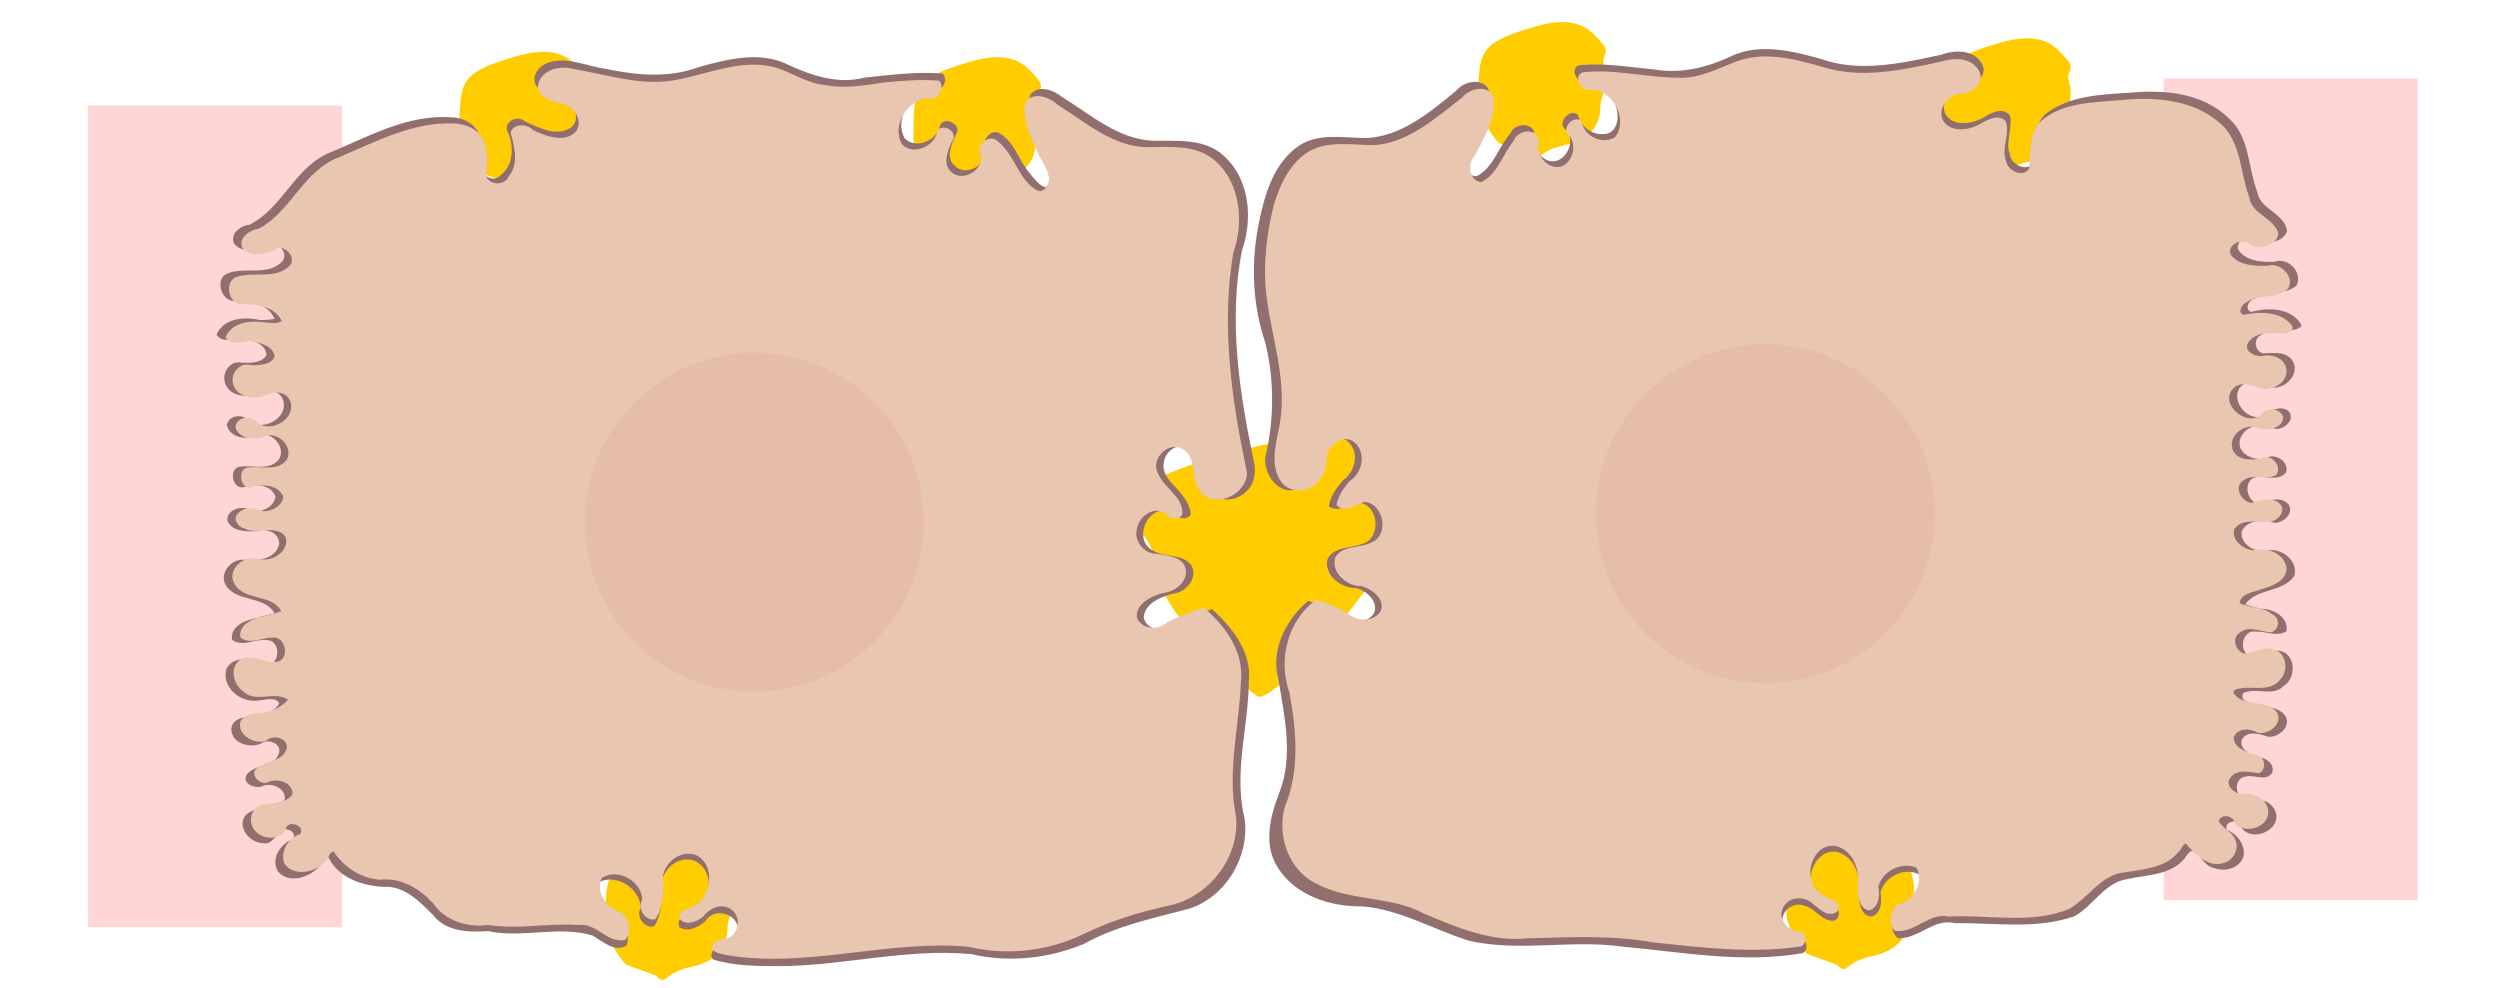
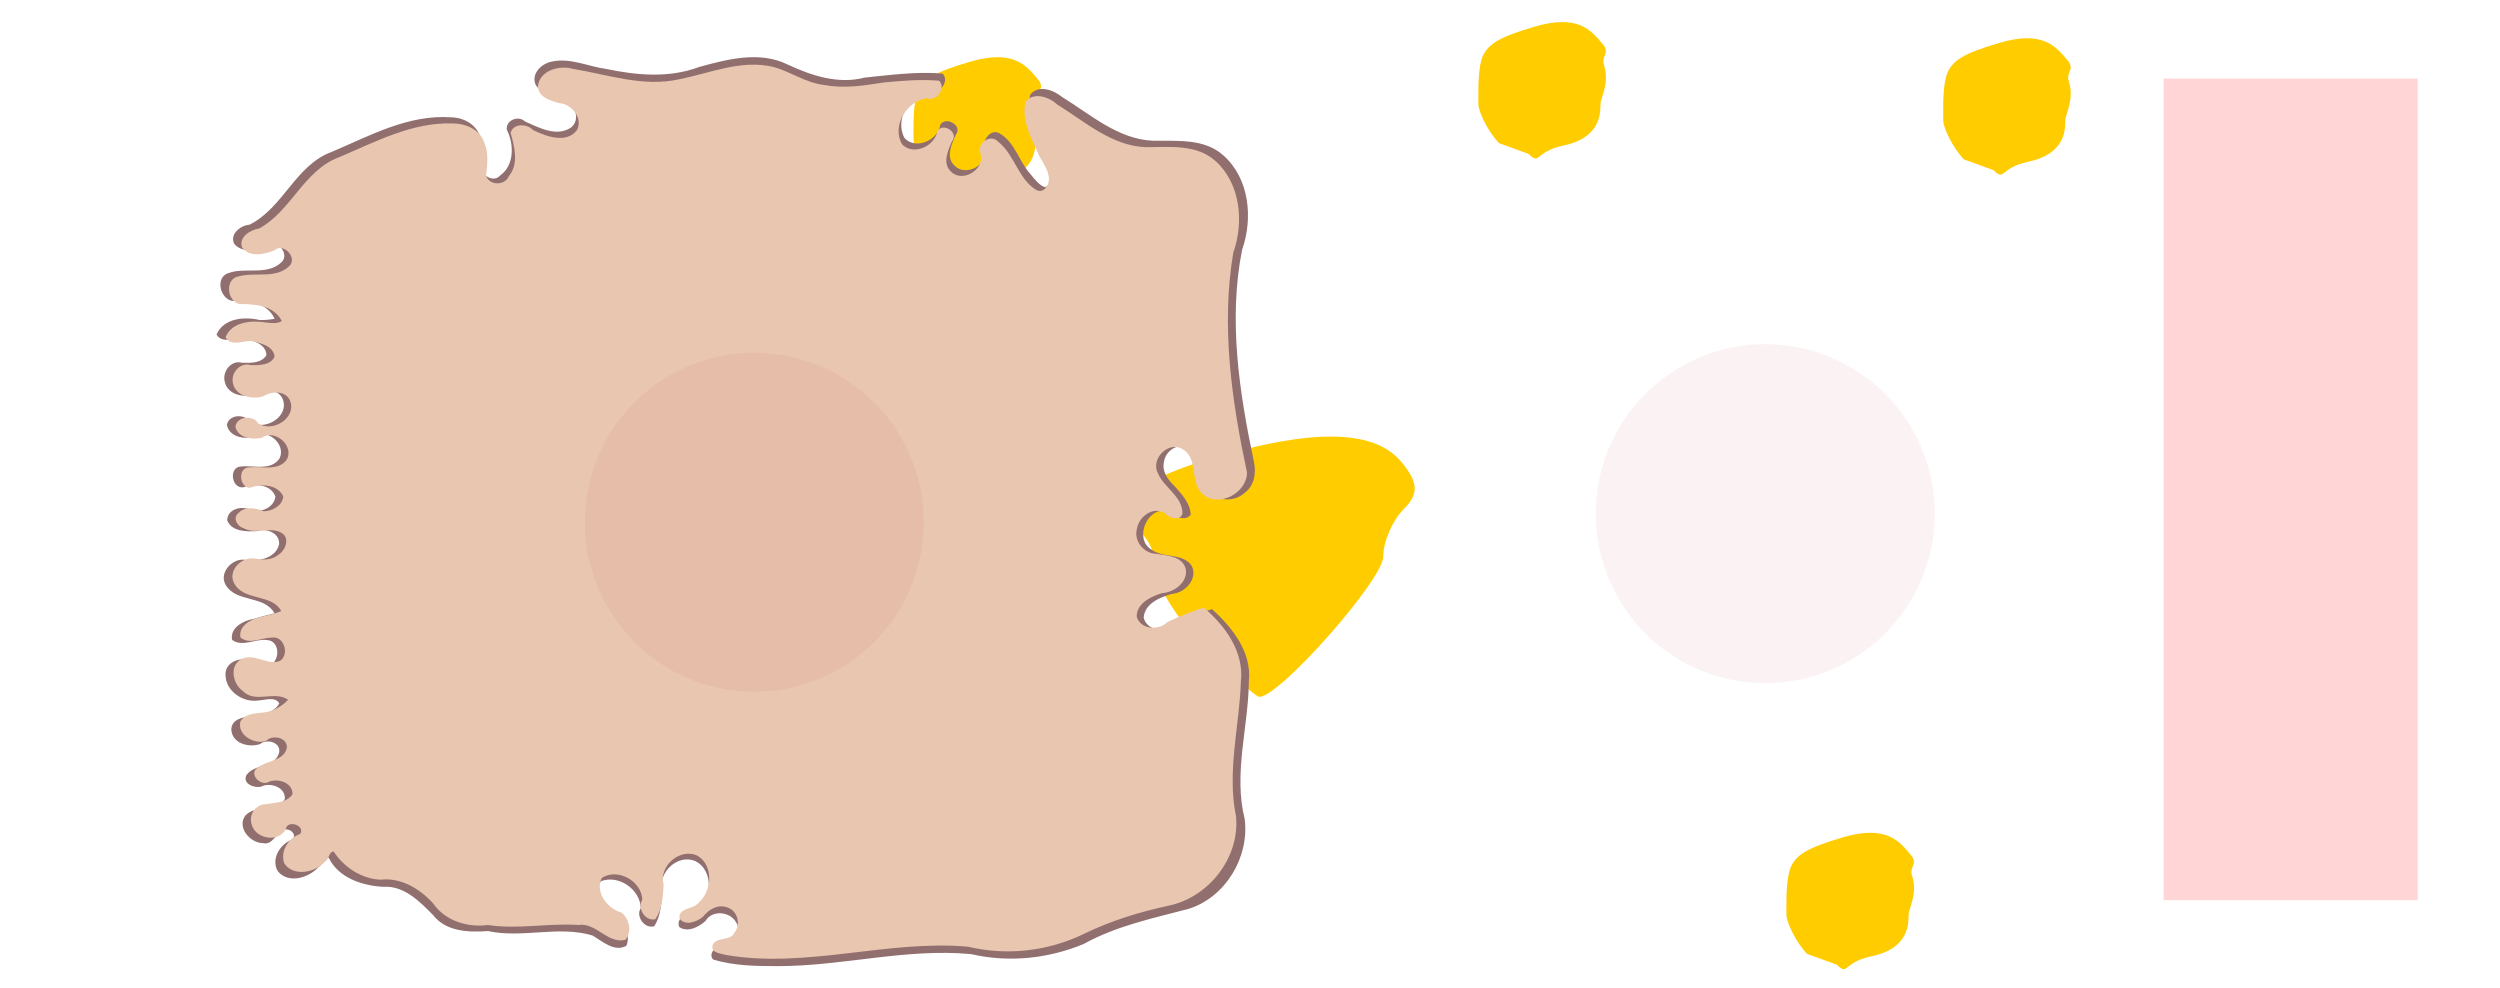
<svg xmlns="http://www.w3.org/2000/svg" version="1.0" viewBox="0 0 410.56 162.32">
  <defs>
    <filter id="d">
      <feGaussianBlur stdDeviation="6.948" />
    </filter>
    <filter id="c">
      <feGaussianBlur stdDeviation="6.368" />
    </filter>
    <filter id="a" x="-.157" y="-.175" width="1.313" height="1.35">
      <feGaussianBlur stdDeviation="1.344" />
    </filter>
    <filter id="b" x="-.251" y="-.078" width="1.503" height="1.155">
      <feGaussianBlur stdDeviation="4.369" />
    </filter>
  </defs>
  <g transform="translate(-625.77 -282.12)">
    <g transform="translate(14.478 3.619)">
      <rect x="966.61" y="291.41" width="41.718" height="134.92" fill="#ffd5d5" filter="url(#b)" />
-       <rect x="625.77" y="295.85" width="41.718" height="134.92" fill="#ffd5d5" filter="url(#b)" />
-       <path d="m933.82 304.68c-1.87-1.91-3.4-5.26-3.4-6.35s-0.15-5.01 0.47-7.23c0.75-2.72 3.08-3.86 8.62-5.52 7.28-2.18 9.43 0.56 11.37 2.89 1.19 1.44-0.33 1.88 0.15 3.34 0.98 3-0.55 5.4-0.56 6.45-0.01 1.65-0.06 5.55-6.11 6.81-4.69 0.98-3.79 3.29-5.66 1.38l-4.88-1.77z" fill="#fc0" filter="url(#a)" />
+       <path d="m933.82 304.68c-1.87-1.91-3.4-5.26-3.4-6.35s-0.15-5.01 0.47-7.23c0.75-2.72 3.08-3.86 8.62-5.52 7.28-2.18 9.43 0.56 11.37 2.89 1.19 1.44-0.33 1.88 0.15 3.34 0.98 3-0.55 5.4-0.56 6.45-0.01 1.65-0.06 5.55-6.11 6.81-4.69 0.98-3.79 3.29-5.66 1.38z" fill="#fc0" filter="url(#a)" />
      <path transform="matrix(2.321 0 0 2.321 -1080.2 -489.23)" d="m813.99 376.57c-1.87-1.91-3.4-4.36-3.4-5.45 0-1.1-0.59-2.35-1.3-2.8-2.41-1.48-0.47-3.42 5.07-5.07 7.28-2.18 11.65-2.11 13.58 0.22 1.2 1.45 1.24 2.25 0.15 3.34-0.79 0.79-1.44 2.29-1.44 3.35-0.01 1.65-7.41 10.01-8.78 9.92-0.26-0.02-2.01-1.6-3.88-3.51z" fill="#fc0" filter="url(#a)" />
      <path d="m908.07 435.16c-1.87-1.91-3.4-5.26-3.4-6.35s-0.14-5.01 0.48-7.23c0.75-2.72 3.08-3.86 8.62-5.52 7.28-2.18 9.43 0.56 11.36 2.89 1.2 1.44-0.32 1.88 0.16 3.33 0.98 3.01-0.55 5.41-0.56 6.46-0.01 1.65-0.06 5.55-6.11 6.81-4.69 0.98-3.79 3.29-5.66 1.38l-4.89-1.77z" fill="#fc0" filter="url(#a)" />
-       <path d="m714.13 436.93c-1.87-1.91-3.4-5.25-3.4-6.34 0-1.1-0.14-5.02 0.47-7.23 0.76-2.73 3.09-3.87 8.63-5.53 7.28-2.17 9.43 0.56 11.36 2.89 1.2 1.45-0.33 1.88 0.15 3.34 0.99 3.01-0.55 5.4-0.56 6.45-0.01 1.66-0.06 5.55-6.11 6.82-4.69 0.98-3.79 3.28-5.66 1.38l-4.88-1.78z" fill="#fc0" filter="url(#a)" />
-       <path d="m690.16 306.89c-1.87-1.9-3.4-5.25-3.4-6.34s-0.14-5.01 0.48-7.23c0.75-2.72 3.08-3.86 8.62-5.52 7.28-2.18 9.43 0.56 11.36 2.89 1.2 1.44-0.32 1.88 0.16 3.33 0.98 3.01-0.55 5.4-0.56 6.46-0.01 1.65-0.06 5.55-6.11 6.81-4.69 0.98-3.79 3.29-5.66 1.38l-4.89-1.78z" fill="#fc0" filter="url(#a)" />
      <path d="m857.48 302.01c-1.87-1.91-3.4-5.25-3.4-6.34s-0.14-5.01 0.47-7.23c0.76-2.72 3.09-3.87 8.63-5.52 7.28-2.18 9.43 0.56 11.36 2.88 1.2 1.45-0.33 1.89 0.15 3.34 0.99 3.01-0.55 5.4-0.56 6.46-0.01 1.65-0.06 5.55-6.11 6.81-4.69 0.98-3.79 3.29-5.66 1.38l-4.88-1.78z" fill="#fc0" filter="url(#a)" />
      <path d="m764.72 307.78c-1.87-1.91-3.4-5.25-3.4-6.34 0-1.1-0.14-5.01 0.48-7.23 0.75-2.72 3.08-3.87 8.62-5.52 7.28-2.18 9.43 0.55 11.36 2.88 1.2 1.45-0.32 1.89 0.16 3.34 0.98 3.01-0.55 5.4-0.56 6.46-0.01 1.65-0.06 5.55-6.11 6.81-4.69 0.98-3.79 3.29-5.66 1.38l-4.89-1.78z" fill="#fc0" filter="url(#a)" />
      <g transform="matrix(0 .285 -.285 0 1237.3 -64.936)">
-         <path d="m1392.2 870.44c-9.8 5.67-10.2 19.02-7.4 28.81-1.2 4.12-6.8 1.61-7.6-1.56-4.6-7.4-1.9-17.52-7.5-24.35-7.4-4.18-16.8 4.8-13.8 12.51 0.3 7.52-0.3 16.99-7.5 21.24-6.3 0.58-8.8-8.51-4.5-12.32 1.8-5.67 0.6-13.72-5.6-16.11-10.5 1.24-12.2 15.38-22.5 17.12-14.1 5.49-31.6 4.21-42.4 16.26-14.6 14.64-16.8 36.78-15 56.34 1.1 17.1 1.5 36.02 12.8 50.02 7.4 6.7 18.1 6.2 27.5 6.3 5.8 3.9 1.2 13.2-4.9 13.7-7.3 2.8-15.2-1.9-22.4 0-5 4.4-1.1 11.4 1.8 15.8 3.3 6.6 4.9 17-2.5 21.4-7.9 3.4-16.7-4.7-15.9-12.8-1-5.7-7.6-12-13.4-8.1-8 4.8-7.6 15.7-4.8 23.3 4.8 22.5 10.4 46.5 2.5 69-4.8 16.9-9.5 36.1-1.3 52.8 6.4 13.6 9.9 29 7.2 44-1.3 14.4-4 28.9-2.2 43.4 2.7 4.7 10.3 0.2 9.9-4.5-0.5-10.3 9.9-18.3 19.5-18.3 4.6-0.1 9.9 2.3 10 7.5 1 7-4.2 13.9-10.9 15.3-4.3 4.7 4.7 12.6 8.5 7.1 6.8-6.9 21.6 1.2 17.5 10.8-2.8 6.2-10.3 8.4-16.7 7.5-5.5 2.8-4 11.6 1.3 13.6 7.9 7 19.7 9.6 24.7 19.5 0 7.1-10.3 9-14.5 4.4-11-5.8-22.7-13.1-35.7-11.3-6.9 4.1-4.4 14.4 1 18.7 12.4 15.2 26.3 31.5 27.2 51.9-0.1 12.7-3 26.6 4 38 9.7 14.9 27.8 20.2 44.3 23.6 23.1 4.8 47.6 4 70-3.7 21.6-5.2 44.4-5 66 0.2 9.1 0.5 20.2-6.5 18.5-16.7-1.6-10.1-12.7-15.5-22.1-14.9-6.9-2.2-11.1-12.8-4.3-17.5 6.6-5.3 16.7-2 21.1 4.6 4.3 3.5 9 7 14.7 7.8 5.3-6.9-5.6-14.5-0.7-21.5 5.1-8 20.4-7.2 22.6 2.9 2.3 6.6 1.4 16.1 8.8 19.5 9.4 1.7 16.6-8.2 16.4-16.7 1.6-6 7.8-13 14.5-10.2 7.1 4.7 5.3 15.5-0.1 20.9-2.5 5.6-5.4 11.2-7 17.1 10.8 12.6 28.1 21.8 44.9 17.1 21.7-3.5 44.8-8.9 66-0.4 13.4 5.2 29.8 9.2 42.8 0.7 16.2-10.2 22.6-30.4 22.3-48.6 1.8-21.9 13.4-41 19.8-61.5 6.7-29.1-0.8-59 3.4-88.2 3.1-34.5 9.8-69.4 3.8-103.9-1.9-4.5-9.3-2.2-8.5 2.6-0.3 5.8-6 10.1-11.6 8.8-5.6-0.9-9.2-6.8-7.4-12.2 1.3-6.5 9.2-10.4 8.8-17.3-1-3.6-7-4.2-7.7-0.1-2.7 5.3-5.7 11.9-12.3 12.7-9 3-21.8-4.4-19.6-14.8 2.9-10.5 15.6-13.9 25.2-12.2 4.6-0.4 12-1.6 12-7.5-1.9-5.5-8.9-6.1-13.7-5-9.1-2.2-15-13.6-10.7-22.1 9-4.6 20.1 2.7 22.2 11.9 3.7 4.1 11.2 4.7 14.7 0 0.5-11.8-11.8-20.7-8.7-32.7-0.3-22.9 3.7-46.6-3.9-68.7-5.9-11.07-19.5-17.34-21.5-30.67-2.5-11-2.1-23.94-11-32.26-1.8-1.99-7-3.43-4.4-6.72 2.8-4 8.4-6.07 9.1-11.44 2.8-6.84-1.3-17.53-9.8-16.72-5.5 0.53-10.3 4.66-12.3 9.72-5.3 2.28-7-8.44-1.4-8.28 9-5.89 1.7-23.29-8.9-19.78-7.6 2.73-8 12.02-8.3 18.75-2.2 5.45-11.5 4.61-12.1-1.5-1.3-4.93 3.1-11.55-2-15.16-5.2-2.1-9.1 3.85-9.3 8.39-1.3 4.3-4.7 10.74-10.1 8.93-5.4-3.27-3.1-10.45-1.5-15.16 0.5-6.01-6-13.47-12.1-9.85-7.1 5.38-3.8 15.67-8.4 22.51-0.7 2.85-5.2 3.26-5.3-0.16-2.2-6.95 2.5-15.45-3.4-21.27-5.4-8.75-21.9-6.5-20.3 5.27 0.2 4.81 3.1 9.27 3.1 13.97-2.6 6.93-15.6 4.65-14.2-3.28-0.3-5.86 3.3-12.32-0.3-17.72-8-1.27-13 7.63-12.8 14.56-0.7 3.14-1.6 6.22-2.6 9.28-9.6-6.83-6.6-21.77-16.5-28.4-9.5-2.44-17.4 9.18-14 17.62 0 6.16-4.8 14.12-11.8 12.66-7-3.6-6.2-12.76-4.7-19.16-0.1-5.01-5.8-11.24-10.8-7.56-4.9 4.66-1.8 11.9-0.5 17.31-0.9 7.45-14.5 8.86-15.1 0.53-0.6-5.44 2.6-12.52-2.7-16.53-6.4-2.2-11.7 6.96-7.9 12.03 1.3 6.28-2.3 15.53-9.9 14.71-8.8-1.51-11.9-13.46-7.2-20.3 0.7-5.05-5.2-11.95-10.1-8.1-4.2 4.89 0.1 11.34 3 15.63 2.6 8.99-10.4 18.82-17.6 11.81-4.8-5.2-0.5-12.11 0.8-17.81 1.2-8.03-8.9-16.95-16.1-11.22-5.1 4.08-3.5 11.22-3.6 16.78-1.5 4.57-8.7 5.47-10.6 0.66-5.2-6.66 0.2-16.36-4.8-22.91-0.3-0.17-0.6-0.18-1-0.12z" fill="#916f6f" filter="url(#d)" />
-         <path d="m1393.2 875.5c-9 6.2-8.6 18.54-6.8 28.09-1.1 3.98-6.2 1.1-7.2-1.59-5.2-7.13-1.2-17.95-8.1-24.12-7-3.65-15.1 4.83-12.9 11.94 0.1 7.42 0 16.75-6.7 21.46-6 1.85-9.5-7.44-5.6-11.4 3.6-5.61 0.7-15.58-6.4-16.21-9.2 2.71-11 15.55-21.1 16.85-14 5.28-31.4 4.42-42.1 16.42-14.1 15.69-15.6 38.26-13.5 58.28 1.3 15.62 1.3 33.18 12.3 45.58 7.4 6.9 18.2 5.5 27.2 6.5 5.3 3.7 1.3 12.1-4.2 13.2-7.6 3.2-16-2.6-23.4 0.4-4.5 4.8 0 11.3 2.5 15.9 3.1 6.4 4.1 16.5-3.2 20.4-7.5 3-15.6-4.5-15-12-0.9-5.6-6.6-12.3-12.8-9.2-7.9 3.9-8.2 14.4-5.7 21.8 4.8 22.4 10.3 46.3 3 68.8-4.6 16.2-9.2 33.9-2.7 50.2 4 10.6 9.8 21.1 9 32.8 0 18.3-5.2 36.6-3.1 54.8 1.9 5.5 9.6 1.9 10.1-2.6 0.3-3.5-0.1-7 2.3-9.9 5-7.9 17.1-12.1 24.9-6.1 4.8 7.1-0.4 18.1-8.8 19.2-4.8 4.3 3.9 12.5 8 7.4 6.4-6 20.4-0.3 17.8 9.2-1.9 6.5-9.6 10.2-15.9 8.2-6.7 2.2-4.9 12.5 1.1 14.5 7.7 6.4 19.1 9.1 23.8 18.7-0.8 7.2-11 8.1-15.4 3.6-10.6-5.4-22-12.8-34.5-10.4-6.5 4.1-3.9 13.6 1.1 17.7 11.4 15 25.5 30.1 27.4 49.7 0.4 12.8-3 26.7 3.6 38.5 6.9 11.5 20.1 17.4 32.5 20.8 16.4 3.9 33.6 5.9 50.5 3.9 25.5-3.1 51.2-12.9 77.2-7.1 10.1 2 22.2 5.1 31.1-2.1 6-5.3 5.1-15.1-0.6-20.3-4-4.4-10.2-5.4-15.9-5.4-6.3-1.8-12.1-10.2-6.9-16 6-7 17.9-4.3 22.3 3.1 4 3.3 8.5 6.6 13.8 7.4 4.5-4.7-0.1-11-1.9-15.9 0.5-11.4 19.4-14.9 23.4-4 3.4 6.6 1.3 16.2 8.5 20.6 8.9 2.6 16.7-6.8 16.6-15.1 1.6-5.9 7.1-13.5 14.1-11.2 7.5 4.3 6 15.3 0.5 20.6-2.7 5.4-5.4 11-6.5 17 11.8 16.3 34.7 21.8 53.2 15.1 21.7-4 45-6.1 65.9 2.7 16.7 4.7 37.1-2.4 44.5-18.8 10-19.1 6.7-42.2 16.9-61.3 8.1-19 16.6-39 14.3-60.1-0.6-24.1-1.9-48.4 2.4-72.3 3-28.1 6.5-56.8 2.3-85-1.9-4-9.2-2.9-8.6 2-0.9 6.2-7.7 11.6-13.8 8.3-6.3-3-6.9-11.9-2.4-16.8 2.9-3.7 8.3-8.7 5.1-13.8-2.3-2.7-6.1-0.9-6.9 2.1-2.5 4.8-4.8 11.1-10.9 11.9-8.8 3.5-21.9-2.9-20.4-13.3 2.2-10.8 15.1-14.9 24.8-12.8 4.6-0.6 11.2-1.2 12.4-6.7-1.6-5.9-8.9-6.4-13.8-5.4-8.9-2.4-14.6-13.4-10.8-22 8.6-4.8 19.3 2.2 21.3 11.1 3.7 3.9 10.7 5.3 15 1.4 1.8-11.4-10.8-19.6-8.2-31.1-1.3-23.1 4.7-47.3-4.4-69.4-6.3-11.14-19.9-18.35-21.1-32.16-1.8-10.79-2.5-23.35-11.7-30.76-1.2-2.06-7-3.18-3.8-5.23 5.9-5.25 13-12.6 10-21.21-1.8-6.32-10.1-9.44-15.4-5.15-3.4 2.09-5.1 6.85-8.7 8.31-4.7-1.53-2.9-8.94 1.5-9.38 6.6-6.26 1.8-20.65-8.1-19-6.9 1.1-9.8 9.08-8.9 15.29-0.4 4.28-5.1 9.84-9.5 6.37-5.1-3.92-3.2-11.1-2.5-16.4-1.9-4.93-10.4-3.53-10.4 1.86-2 4.79-3.7 12.39-10 12.7-5.9-1.8-5.6-9.62-2.9-13.88 1.3-6.2-5-14.57-11.6-11.24-8.1 6.02-2.9 18.93-11 25.06-3 1-2.8-3.94-3.3-5.79-0.4-7.03 1.8-15.67-4.6-20.81-5-5.14-15.8-4-17.6 3.78-1.9 5.55 2 10.76 2.6 16.03-0.7 5.47-9.1 8.53-12.2 3.25-4.4-5.32-0.3-12.23-0.2-18.09-1.4-4.76-8.6-5.22-10.4-0.52-4.3 5.37-3.7 12.77-6.4 18.83-6-1.04-6.2-8.49-8.2-13.03-1.6-5.92-4.7-14.12-12-14.06-8.6 1.12-12.5 11.57-10.2 19.12-0.7 5.74-5.6 12.54-12 11.1-6.8-4.36-3.9-13.3-4.3-19.91-0.3-4.68-6-10.54-10.5-6.56-4.5 4.39-2 11.21-0.6 16.37-0.5 5.7-8.9 10.55-12.7 5.02-4.6-5.55 0-13.56-3.4-19.3-5.2-3.6-12.9 3.32-9.4 8.81 1.1 5.88 1.1 14.82-6.1 16.68-8.5 1.93-15.3-9.06-10.9-16.17 0.7-4.9-0.4-12.57-6.4-13.24-6.2 1.15-6.4 10.56-1.3 13.27 6.3 9.57-8.6 24.79-16.7 14.37-3-4.49-1-10.09 1.1-14.46 1.5-7.08-3.9-16.83-12.1-14.85-5.9 1.51-8.1 8.6-6.6 13.97 0.3 4.07-3 10.9-7.9 7.81-6.9-4.81-5.2-14.16-5.2-21.34-0.3-1.96-1.6-4.61-4-4.16z" fill="#e9c6af" />
        <path transform="matrix(.767 0 0 .767 218.88 621.88)" d="m1799 726.78a127.35 127.35 0 1 1-254.7 0 127.35 127.35 0 1 1 254.7 0z" fill="#c83737" filter="url(#c)" opacity=".24" />
        <g transform="matrix(1 0 0 -1 4.946 2941.2)">
          <path d="m1392.7 869.53c-9.3 4.08-10.3 16.05-8.2 24.75 0.1 2.89-0.2 5.78-0.7 8.63-9.2-4.04-10.9-15.45-10.3-24.38-1.3-7.16-13.7-10.02-16.1-2.12-3.5 9.87 1.7 22.14-6.2 30.47-4.7 5.13-14.1-2.91-9.6-8.29 2.3-5.85 4.7-14.19-1-18.93-5.5-2.81-10.7 3.58-11 8.75-9.7 19.52-34.4 26.52-42 47.46-9.3 21.93-21.7 44.24-19.9 68.83 0.1 7.1 4 14.3 11 16.6 6 2.7 12.6 1.1 18.7 1 4.7 0.9 7.7 7.1 3.8 10.6-6 8.3-18.1 8-26.4 3.8-5.5-0.6-8.4 6.7-4.7 10.5 3.5 8.1 9.1 18 3.5 26.5-4.3 5.4-12.9 2.7-15.8-2.9-3.9-5.4-2.7-14.3-9.2-17.6-6.3-2.4-11.9 3.6-13 9.4-2.4 10.6 2.8 20.9 4.2 31.3 3.7 17.6 5.4 36.4-1.1 53.6-4.5 16.4-9.4 34.9-1.4 51.1 6.4 13.7 11.5 29.2 7.5 44.3-1.5 14.9-3.6 30-2.3 45 4.6 4.1 12.4-2 10.2-7.5 1.8-11.7 16.3-20.5 27.1-14.4 6.8 6.7 1 19.2-7.8 20.5-5.2 3.1 0.4 13 5.6 9 5.5-2.4 13.3-6.2 18.1-0.6 6.6 6.6-1.1 20.2-10.2 16.7-4.9-0.7-11.7 4.1-8.4 9.3 5.1 8.6 15.8 10.9 22.9 17.2 3 2.5 7.1 5.4 8 9-3.9 6.7-13.6 5.1-18.9 0.9-10.5-5.5-22-12.3-34.4-9.7-6.1 4.7-2.7 13.6 1.3 18.4 10.1 16.5 24.3 32.1 25.2 52.4 0.2 13.7-1.5 29.6 8.5 40.6 13.4 15 36.2 17.1 54.4 10.7 40.5-8 82.1-1.6 122 6.8 6.3 1.4 13.6 0.4 17.7-5 6.6-6.7 5.2-20-4.3-23.4-7-2.6-16.1-1-20.9-8-4.2-6 0.7-14.5 7.6-15.4 5.6-1.3 10.4 2.3 14 6.1 4.8 4.2 9.9 9.1 16.6 9.3 4.6-4.3-0.2-10-2.4-14.1-1.7-11.4 16.4-18.6 22.4-8.5 5.1 6.9 1.7 17.8 9.2 23.1 7.5 3.9 15.8-3.7 16.3-11.3 1.9-6.8 5.5-15.7 13.7-16.3 7.8 1.8 9 13.2 3.3 18-3.3 6.9-5.9 14.1-8.2 21.4 10.5 11.6 24.8 23 41.5 21.2 26.4-0.2 53.1-9 79.4-2.4 22 2.8 45.1-11 51.8-32.3 5.4-20.5 9.8-41.6 20.1-60.2 8.6-20.4 11-43.4 6-65-3.6-37.5 7-74.4 6.9-111.9 0-12.3-0.2-25.1-3.8-36.9-3.3-3-8.3 1.5-7.2 5.3-1 6.2-8.4 12-14.3 7.9-6.3-3.5-7.2-13.9-0.7-17.6 3.4-3.9 6.7-9.9 3.6-15-5.1-2.4-8.1 4.2-8.5 8.2-5.6 10.5-23.8 12.3-29.6 1-4.4-9.9 6.4-21.8 16.7-19 7.1-0.6 14.6-0.8 20.8-4.7 1.7-5.5-5.6-10.9-10.4-7.8-10.9-0.3-19.5-12.8-15.5-23 7.9-5.3 19.2 0.9 21.1 9.7 3.8 4.5 10.4 7.4 16.1 5 3.8-7.1-2.7-13.8-6-19.6-5.8-19.7 1.8-40.3-2.5-60.1 0.8-11 0.4-24.2-9.2-31.64-7.8-7.72-17.1-16.71-16.3-28.67-0.6-12.08-5.1-25.79-16.7-31.47-1.4-3.46 4.2-3.47 5.4-5.96 6.1-5.62 9.7-17.06 2.5-23.26-7-4.42-16.1 1.22-18.5 8.32-3.3 3.02-7.3-2.47-5.2-5.63 1.9-4.23 8.7-5.82 7.3-11.53-0.1-7.37-9.2-15.07-15.9-9.97-6.5 6.04-1.8 17.41-9.4 22.69-6.8 0.68-9.9-8.22-7.3-13.47 1.2-3.93-1.6-11.13-6.6-8.62-6.6 4.6-4.1 16.29-12.7 18.75-6 1.57-8.5-6.93-5.2-10.85 2.3-6.44-0.3-16.22-8.3-16.62-5.7 0-7.4 6.41-7.4 11.03-1 5.9-2 13.51-7.7 16.59-4.1-2.29-1.9-8.06-1.7-11.81 1.5-9.06-5.4-19.24-15-19.16-7-0.15-10.2 8.21-8 14.01 0.5 4.12 4.5 8.39 2.2 12.4-3.3 5.25-13.8 4.56-14-2.62-0.9-6.65 4.3-13.89-0.1-20-7.1-1.31-11.2 6.64-12.1 12.51-1.3 3.92-2.1 7.97-3.2 11.96-10.6-5.93-6-21.77-16.2-28.07-7.5-4.55-16.9 4.7-14.3 12.54 0.4 6.89-1.4 16.49-9.4 18.15-6.3 0.5-9.4-7.33-7.5-12.5 0.4-6.04 0.5-14.65-6.1-17.39-6.6-0.17-9 8.82-5.8 13.67 1.4 5.66-1.5 13.33-8 14.1-7.3-2.72-7.6-12.36-5.3-18.63 0.7-6.78-11.9-8.41-12-1.1-0.8 7.25 2.6 16.67-4.3 21.88-8.4 4.81-18.7-7.56-12.8-15.15 1.6-5.64-0.3-13.68-6.9-14.97-6.1 1.15-6.5 10.34-1.7 13.37 5.5 8.26-2.8 22.64-13 18.87-5.8-2.31-6.4-10.11-3.2-14.68 2.6-6.78 1.1-17.21-7.2-18.85-5.7-1.31-12.4 3.77-10.7 9.89 0.1 4.92 0.5 11.27-4.4 14.21-6.6-0.27-8.5-8.18-9.8-13.41-0.1-4.93 3.3-12-1.9-15.31l-0.3 0.03z" fill="#916f6f" filter="url(#d)" />
          <path d="m1394.3 874.69c-9.1 3.79-9.7 15.3-8.3 23.69 0.3 2.88 0.7 6.07-0.9 8.68-9-4.4-9.9-15.63-9.8-24.47-1.8-7.25-14.7-8.47-16-0.23-2.6 9.66 1.8 21.69-6.3 29.42-5.1 4.13-13.2-4.19-8.6-9.06 2.3-5.79 4.2-14.19-1.7-18.53-5.9-2.16-10.2 4.69-10.9 9.75-10 18.54-33.6 25.72-41.1 46.12-8.8 20.83-20.2 41.96-19.5 65.24 0 7.6 3.4 16.1 11.3 18.5 6 2.6 12.7 1.6 18.9 1 5.8 1.9 5.7 10.9 0.2 13.1-7.2 5.9-17 3.2-25 1-5.6 1.6-5.3 9.5-1.6 12.9 3.7 7.5 8.1 19.3 0 25.4-7 3.5-15-3.2-15.5-10.3-1.3-5.2-3.8-12.8-10.4-12.2-8.8 1.7-11.5 12.6-9.3 20.2 3.3 20.1 10.6 40.5 6 61-3.5 17.8-11.5 35.7-7.2 54.1 2.6 10.1 9.2 18.7 10.4 29.3 2.3 11.6 0.4 23.3-1.4 34.8-1 10.5-1.9 21.1-1 31.7 4.2 4.3 12.4-1.6 10.1-7 1.6-11.6 15.9-20.5 26.6-14.3 6.7 6.6 1 19-7.7 20.3-5.2 3.4 0.9 12.7 6 8.4 5.3-2.3 12.9-5.8 17.6-0.3 6.7 7.1-2.6 20.7-11.7 16.3-5.5-0.8-10.3 6.6-5.7 10.7 7.4 9.4 21.3 11.4 27.7 21.8 2.7 4.9-4 8.3-8.1 7.2-5.1-0.9-9-4.6-13.8-6.4-8.9-4.2-18.9-9.2-28.9-6.9-5.9 4.8-2.7 13.7 1.7 18.4 9.9 16 23.8 31.3 24.5 51 0 13.6-1.9 29.3 8.1 40.2 13.1 14.4 35.2 16.3 52.8 10.1 42.2-7.1 85.1-0.9 126.5 7.9 12.1 0.1 20.9-16.9 12.1-26-7.1-7-20.2-1.9-25.6-11.2-4.7-8.2 5.8-18.5 14-14.1 8.5 3.5 13.3 14.4 23.4 14.1 4.5-1.6 2.3-7.8-0.4-10.2-4.2-6.7 2-14.9 9-16 6.9-1.9 14.1 3.8 14.4 10.9 1 6.2 1.2 15 8.5 17.2 7.9 1.5 13.7-6.6 14.2-13.7 1.9-6.4 6-14.8 13.7-14.5 7.4 2.3 7.9 12.9 2.9 17.7-3.1 6.8-6.3 13.7-8.2 21 10.4 12.4 25.7 23.3 42.7 21.3 25.8-0.9 51.7-8.1 77.5-2.8 23.8 2.3 46.8-15.8 51.5-39 3.6-16.6 8.6-32.9 16-48.2 10.2-20.7 13-44.8 7.6-67.2-4.1-46.6 12.7-92.9 4.8-139.4-0.9-2.9-1.1-9.1-5.7-7.8-5.2 2.4-1.9 10.1-7.2 12.6-4.9 3.9-13.1 1.7-14.7-4.7-1.7-5.2 1.6-10.4 5.6-13.5 2.9-3.5 5.5-10.3 0.9-13.5-5.6-0.7-5.4 6.6-7.9 9.8-6.3 8.6-21.9 10.6-28.1 0.8-5.1-10 5.9-22.8 16.5-19.7 6.9-0.5 14.3-0.7 20-4.9 1.2-5.9-6.4-10.5-11.3-7.4-10.7-0.4-18.5-14.2-12.5-23.4 8.5-4 17.7 3.4 20 11.5 3.7 4.4 11.2 6.2 15.7 2 2.3-10.3-10.2-16.7-8.6-27-1.2-17.3 2.7-34.8 0-52.1 1.6-11.7-2.4-24.7-12.5-31.58-8.4-7.63-15-18.57-13.6-30.28-0.5-10.98-7.2-21.14-16.2-26.97 0-2.96 4.6-2.54 5.8-5.03 6.3-5.68 8.9-17.97 1.1-23.41-6.9-2.64-14.9 2.35-17 9.09-5 3.33-8.5-7.53-2.8-8.28 8.2-4.34 5.5-18.07-3.3-19.78-5.4-1.51-11.1 2.63-11.1 8.25-1 5.3-0.7 11.99-5.7 15.41-7.2 0.2-9.7-9.29-6.7-14.69 1.2-4.58-5.2-10.45-8.6-5.47-4.4 5.24-3.6 15.21-11.6 16.94-6 0.21-7.6-8.39-3.9-12.02 2.3-6.78-3.4-16.78-11.2-14.76-6.7 4.22-3.5 13.43-6.9 19.55-1.3 2.99-3.2 5.74-5.6 7.92-5.5-7.89 2.4-19.03-5.1-26.16-4-5.83-14.9-7.93-18.4-0.5-3.6 7.31 4.1 14.84 1.1 22.03-3.7 5.58-14.6 2.31-13.4-4.84 0-5.92 4.3-12.74-0.1-18-7-1.25-10.8 6.63-11.9 12.33-1 3.76-1.7 7.65-3.3 11.2-10.3-5.73-5.5-21.62-16.1-27.19-7.2-3.84-15.3 4.39-14.2 11.72 0.9 4.65 1.1 9.72-2 13.63-2.5 4.25-9.8 7.11-12.8 1.9-3.8-6.78 1.2-15.01-2.7-21.89-1.1-3.76-6.1-6.4-8.9-2.61-3.9 3.88-2.6 9.92-0.8 14.35 0 4.89-3.4 11.07-8.7 11.22-7-3.52-7.2-12.92-4.8-19.35-0.4-6.15-11.9-6.91-11.8-0.12-0.8 7.1 2.4 16.41-4.4 21.47-8 4.58-17.9-6.86-12.7-14.26 1.4-5.55 0.2-13.69-6.2-15.31-6.3 0.71-7 10.34-2 13.16 5.5 8.26-3.2 22.41-13.3 18.28-5.8-2.69-5.3-10.59-2.4-15.28 2.3-6.82-0.3-17-8.6-17.75-5.5-0.61-11.1 4.84-9.3 10.41 0.1 4.72 0.1 11.65-4.9 13.75-6.3-0.66-7.8-8.27-9-13.29-0.3-4.74 3.5-12.33-2.3-14.9z" fill="#e9c6af" />
          <path transform="matrix(.767 0 0 .767 218.88 621.88)" d="m1799 726.78a127.35 127.35 0 1 1-254.7 0 127.35 127.35 0 1 1 254.7 0z" fill="#c83737" filter="url(#c)" opacity=".24" />
        </g>
      </g>
    </g>
  </g>
</svg>